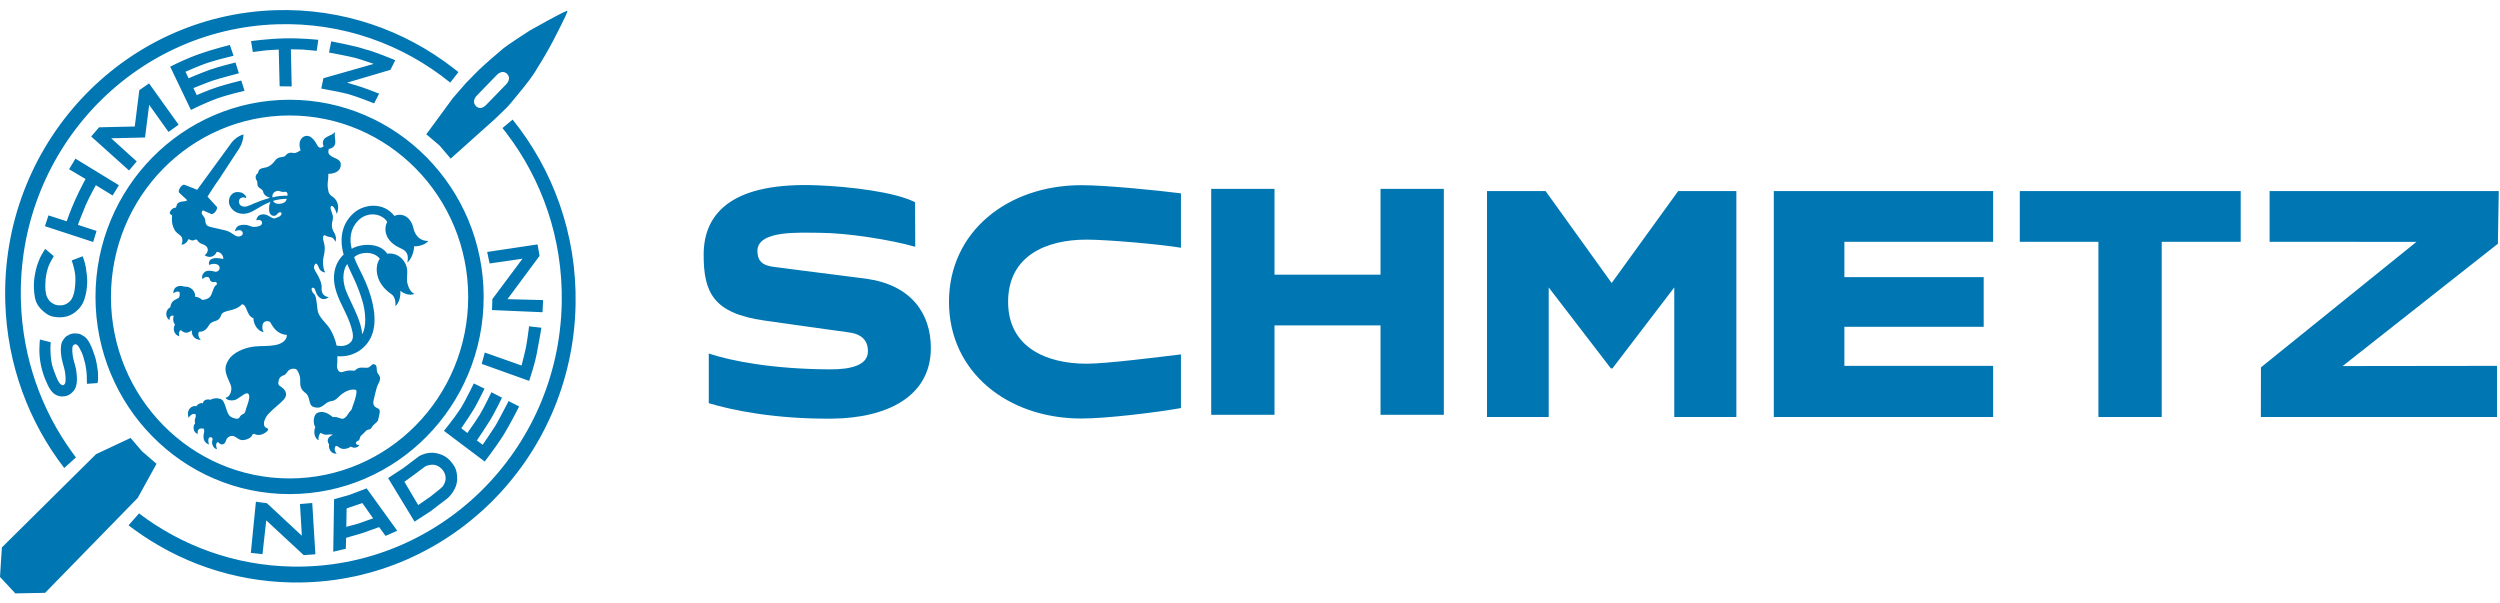
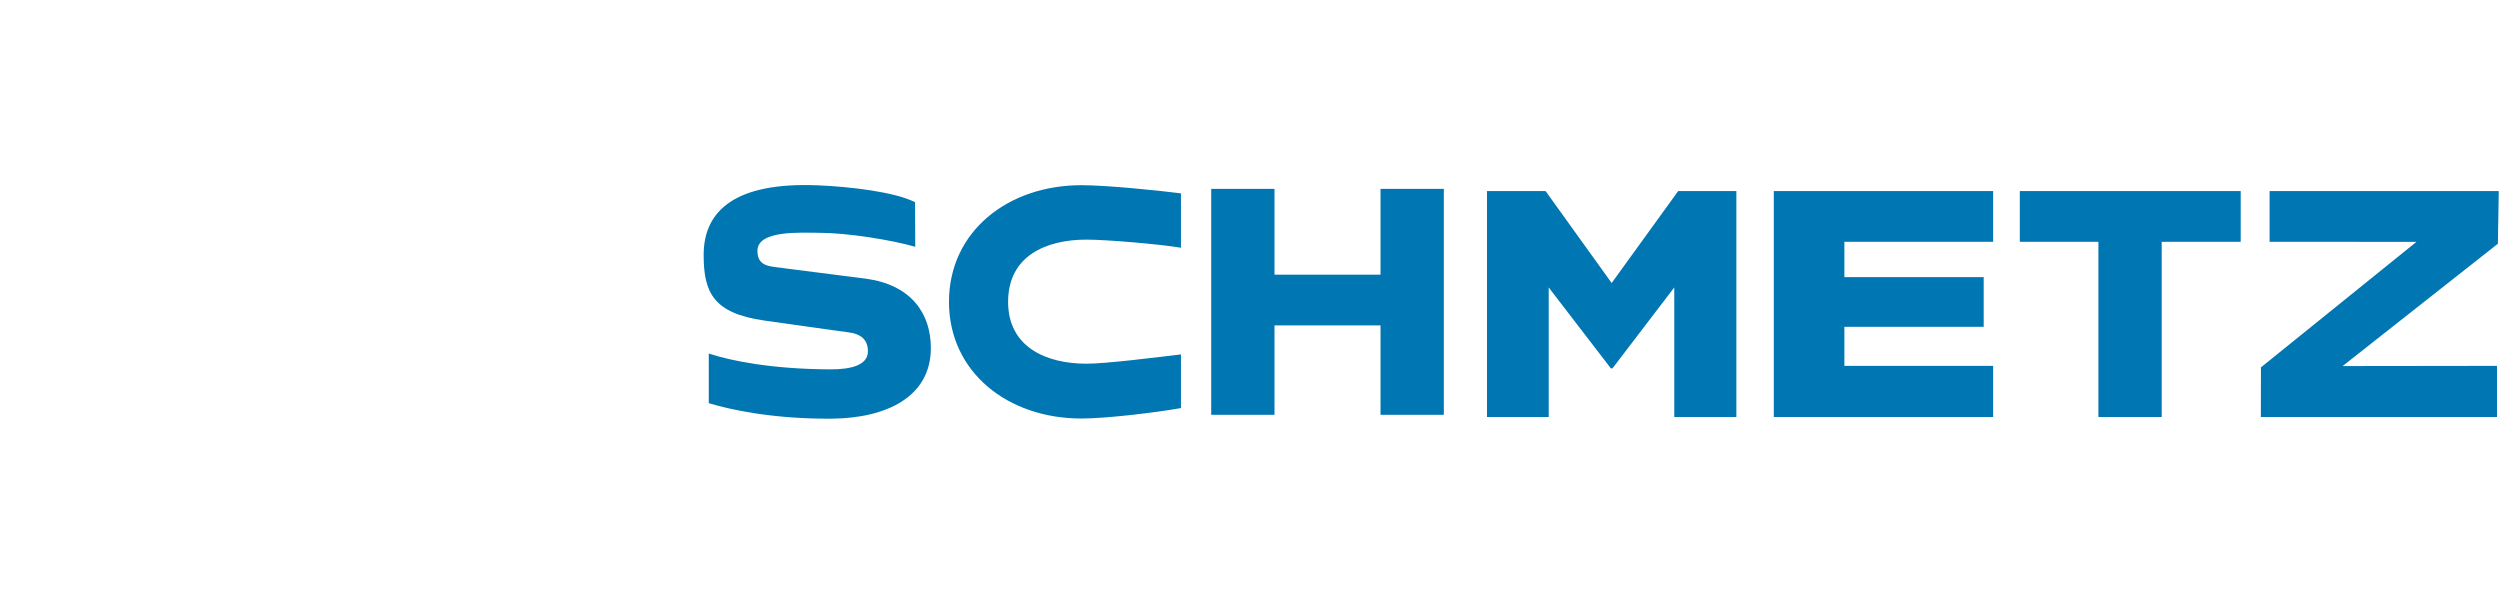
<svg xmlns="http://www.w3.org/2000/svg" version="1.1" viewBox="0 0 174 42" height="42px" width="174px">
  <title>8F0A5753-D6B3-49EE-AC50-25AC873D46DC</title>
  <g fill-rule="evenodd" fill="none" stroke-width="1" stroke="none" id="Produktkatalog-desktop">
    <g fill-rule="nonzero" fill="#0076B3" transform="translate(-32, -19)" id="Start_Needlefinder-Application">
      <g transform="translate(32, 19.7)" id="Group-2">
        <g id="UI/logo-siegel">
-           <path id="Combined-Shape" d="M9.089,29.781 L9.881,30.707 L10.894,31.58 L9.585,33.955 L3.138,40.562 L1.065,40.6 L0,39.454 L0.131,37.401 L6.683,30.912 L9.089,29.781 Z M35.679,7.623 C38.489,11.114 40.146,15.595 40.061,20.461 C39.87,31.355 31.023,40.033 20.3,39.839 C16.184,39.764 12.391,38.395 9.289,36.118 L8.947,35.862 L9.676,35.034 C12.66,37.294 16.344,38.662 20.351,38.734 C30.525,38.916 38.919,30.687 39.098,20.351 C39.176,15.908 37.723,11.802 35.234,8.547 L34.972,8.213 L35.679,7.623 Z M17.811,34.219 L18.58,34.326 L21.009,36.588 L20.878,34.381 L21.732,34.308 L21.951,37.878 L21.14,37.939 L18.531,35.517 L18.269,37.869 L17.458,37.78 L17.811,34.219 Z M25.519,33.29 L27.649,36.241 L26.837,36.599 L26.387,35.986 L25.251,36.394 L24.092,36.732 L24.067,37.496 L23.193,37.701 L23.252,34.045 L24.297,33.753 L25.519,33.29 Z M25.22,34.314 L24.633,34.511 L24.124,34.687 L24.104,35.969 L24.932,35.743 L25.969,35.376 L25.22,34.314 Z M30.382,30.843 C30.997,30.973 31.294,31.3 31.447,31.505 C31.598,31.711 31.817,31.942 31.82,32.61 C31.823,33.443 31.131,33.993 31.131,33.993 L29.978,34.875 L28.853,35.607 L27.011,32.573 L28.076,31.876 L29.172,31.048 C29.172,31.048 29.739,30.704 30.382,30.843 Z M30.12,31.644 C29.799,31.638 29.582,31.771 29.582,31.771 L28.816,32.347 L28.147,32.83 L29.107,34.453 L29.938,33.88 C29.938,33.88 30.707,33.276 30.784,33.189 C30.861,33.102 31.009,32.865 31.017,32.619 C31.029,32.373 30.926,32.156 30.809,32.009 C30.693,31.861 30.442,31.65 30.12,31.644 Z M20.154,6.243 C27.615,6.243 33.663,12.39 33.663,19.966 C33.663,27.545 27.615,33.689 20.154,33.689 C12.694,33.689 6.646,27.545 6.646,19.966 C6.646,12.387 12.694,6.243 20.154,6.243 Z M20.154,7.337 C13.286,7.337 7.722,12.992 7.722,19.969 C7.722,26.943 13.289,32.599 20.154,32.599 C27.02,32.599 32.586,26.943 32.586,19.969 C32.586,12.992 27.022,7.337 20.154,7.337 Z M31.566,4.05 L31.906,4.319 L31.336,5.048 C28.045,2.384 23.839,0.848 19.303,0.99 C9.132,1.308 1.142,9.94 1.455,20.273 C1.573,24.22 2.887,27.845 5.034,30.8 L5.285,31.138 L4.471,31.873 C2.013,28.682 0.498,24.696 0.367,20.336 C0.037,9.445 8.46,0.345 19.183,0.009 C23.827,-0.134 28.142,1.39 31.566,4.05 Z M32.976,25.986 L33.722,26.35 L33.721,26.354 L33.667,26.463 C33.529,26.744 33.162,27.48 32.959,27.811 C32.863,27.968 32.737,28.164 32.61,28.356 L32.46,28.581 C32.363,28.726 32.274,28.857 32.21,28.951 L32.133,29.063 C32.121,29.081 32.113,29.093 32.108,29.1 L32.105,29.104 L32.527,29.437 C32.527,29.437 32.719,29.165 32.928,28.864 L33.084,28.636 C33.212,28.447 33.329,28.27 33.392,28.164 C33.728,27.597 34.145,26.718 34.196,26.61 L34.201,26.599 L34.938,26.978 C34.938,26.978 34.903,27.051 34.845,27.169 L34.699,27.463 C34.517,27.821 34.266,28.302 34.064,28.624 C33.716,29.178 33.256,29.857 33.196,29.945 L33.19,29.955 L33.594,30.256 C33.594,30.256 34.272,29.272 34.48,28.934 C34.673,28.615 35.317,27.374 35.392,27.229 L35.4,27.215 L36.131,27.591 L36.111,27.632 C36.005,27.842 35.501,28.827 35.064,29.544 C34.949,29.731 34.803,29.95 34.65,30.171 L34.464,30.435 C34.149,30.878 33.846,31.279 33.761,31.393 L33.737,31.424 L30.898,29.287 C30.898,29.287 31.621,28.401 32.042,27.753 C32.204,27.507 32.456,27.026 32.658,26.628 L32.872,26.2 C32.936,26.069 32.976,25.986 32.976,25.986 Z M23.318,8.488 C23.241,8.858 23.452,9.243 23.241,9.48 C23.15,9.584 23.044,9.645 22.891,9.659 C22.851,9.755 22.839,9.914 22.879,9.992 C22.946,10.11 23.06,10.18 23.183,10.24 L23.37,10.325 C23.553,10.411 23.714,10.511 23.719,10.747 C23.731,11.175 23.349,11.398 22.851,11.398 C22.862,11.942 22.728,12.066 22.865,12.639 C22.916,12.85 23.07,12.934 23.164,13.003 C23.594,13.313 23.603,13.825 23.437,14.192 C23.389,13.981 23.287,13.782 23.19,13.683 C23.09,13.582 23.002,13.651 23.007,13.761 C23.016,13.981 23.164,14.16 23.173,14.429 C23.178,14.638 23.096,14.748 23.099,14.956 C23.11,15.393 23.264,15.399 23.358,15.72 C23.4,15.867 23.389,16 23.346,16.13 C23.247,15.902 23.136,15.809 22.925,15.789 C22.657,15.763 22.54,15.534 22.489,15.795 C22.447,16.018 22.615,16.232 22.603,16.605 C22.583,17.204 22.427,17.218 22.501,17.837 C22.518,17.985 22.558,18.118 22.632,18.271 C22.116,18.161 22.253,17.854 22.036,17.661 C21.948,17.583 21.82,17.828 21.857,17.964 C21.903,18.135 22.059,18.332 22.167,18.552 C22.452,19.133 22.381,19.307 22.384,19.454 C22.392,19.714 22.532,19.926 22.891,19.986 C22.726,20.108 22.518,20.169 22.33,20.065 C21.945,19.85 21.991,19.443 21.863,19.359 C21.729,19.275 21.661,19.359 21.692,19.489 C21.743,19.683 21.84,19.723 21.903,19.81 C22.019,19.969 22.054,20.51 22.102,20.869 C22.145,21.175 22.29,21.346 22.464,21.569 C22.666,21.829 22.942,22.017 23.224,22.703 C23.321,22.94 23.392,23.157 23.42,23.348 C23.89,23.449 24.206,23.313 24.388,23.139 C24.613,22.925 24.602,22.607 24.468,22.141 C24.195,21.187 23.725,20.545 23.426,19.671 C23.096,18.702 23.193,17.704 23.916,17.018 C23.603,15.882 23.796,14.843 24.639,14.111 C25.359,13.486 26.698,13.353 27.449,14.328 C28.067,14.068 28.611,14.479 28.759,15.135 C28.916,15.83 29.349,16.078 29.807,16.07 C29.636,16.321 29.118,16.469 28.819,16.44 C28.833,16.799 28.62,17.366 28.352,17.568 C28.406,17.29 28.42,17.027 28.224,16.802 C28.025,16.57 27.64,16.556 27.227,16.151 C26.701,15.633 26.789,15.04 26.951,14.742 C26.584,14.149 25.562,13.978 24.901,14.678 C24.36,15.251 24.317,15.966 24.477,16.616 C25.149,16.223 26.461,16.188 26.951,16.958 C27.458,16.874 27.976,17.143 28.23,17.678 C28.469,18.184 28.244,18.638 28.361,19.043 C28.443,19.333 28.549,19.602 28.839,19.755 C28.526,19.891 28.127,19.755 27.865,19.541 C27.897,19.978 27.751,20.423 27.515,20.608 C27.552,20.296 27.478,19.931 27.239,19.772 C26.957,19.584 26.738,19.359 26.575,19.136 C26.191,18.604 26.074,17.823 26.436,17.308 C26.023,16.773 25.095,16.802 24.65,17.198 C24.887,17.944 25.593,18.887 25.932,20.417 C26.225,21.725 26.083,22.876 25.14,23.617 C24.685,23.975 24.064,24.149 23.48,24.091 L23.48,24.19 L23.479,24.343 C23.479,24.403 23.478,24.469 23.477,24.54 C23.474,24.664 23.429,24.794 23.477,24.945 C23.6,25.323 23.853,25.185 23.933,25.162 C24.417,25.005 24.639,25.153 24.713,25.078 C25.001,24.785 25.28,24.919 25.562,24.895 C25.789,24.878 25.844,24.635 26,24.647 C26.316,24.67 26.157,25.028 26.279,25.26 C26.342,25.378 26.422,25.428 26.447,25.561 C26.479,25.702 26.404,25.896 26.299,26.073 C26.228,26.194 26.051,26.92 26.003,27.163 C25.935,27.502 26.049,27.612 26.333,27.745 C26.538,27.837 26.365,28.245 26.33,28.477 C26.293,28.717 26.063,28.725 25.835,29.099 C25.755,29.229 25.593,29.156 25.459,29.301 C25.342,29.428 25.268,29.503 25.129,29.625 C25.023,29.715 25.052,29.937 24.944,29.966 C24.776,30.013 24.736,30.157 24.796,30.206 C24.875,30.279 24.952,30.282 25.023,30.253 C24.89,30.496 24.599,30.507 24.42,30.38 C24.203,30.536 23.893,30.609 23.665,30.478 C23.56,30.418 23.415,30.258 23.335,30.38 C23.292,30.444 23.244,30.692 23.44,30.872 C23.076,30.912 22.845,30.582 22.902,30.221 C22.677,29.926 22.896,29.645 23.173,29.567 C22.925,29.457 22.689,29.689 22.321,29.422 C22.193,29.538 22.142,29.781 22.176,29.943 C21.857,29.793 21.817,29.307 21.945,29.029 C21.769,28.754 21.789,28.112 22.153,28.008 C22.58,27.886 22.876,28.112 23.158,28.32 C23.198,28.349 23.284,28.303 23.455,28.341 C23.765,28.413 23.791,28.54 24.047,28.344 C24.152,28.263 24.283,27.996 24.388,27.901 C24.522,27.785 24.497,27.661 24.608,27.398 C24.724,27.126 24.892,26.463 24.767,26.434 C24.437,26.348 24.038,26.538 23.816,26.709 C23.577,26.871 23.403,27.181 23.081,27.215 C22.575,27.27 22.492,27.788 21.914,27.649 C21.399,27.56 21.661,26.949 21.253,26.645 C20.858,26.348 20.897,26.09 20.895,25.694 C20.892,25.471 20.749,25.078 20.61,25.002 C20.462,24.921 20.268,24.965 20.14,25.043 C19.981,25.135 19.955,25.323 19.79,25.399 C19.599,25.485 19.46,25.506 19.391,25.804 C19.334,26.052 19.38,26.105 19.582,26.238 C20.006,26.515 19.964,26.871 19.759,27.1 C19.448,27.441 19.138,27.635 18.705,28.083 C18.432,28.367 18.238,28.856 18.477,29.044 C18.543,29.096 18.711,29.119 18.648,29.237 C18.563,29.396 18.113,29.694 17.76,29.527 C17.56,29.434 17.569,29.596 17.492,29.689 C17.404,29.799 16.965,30.03 16.672,29.888 C16.436,29.773 16.273,29.553 15.994,29.671 C15.647,29.816 15.786,30.117 15.544,30.209 C15.291,30.311 15.231,30.036 15.146,30.076 C15,30.146 15.035,30.4 15.106,30.562 C14.847,30.533 14.693,30.169 14.787,29.923 C14.864,29.726 14.559,29.645 14.513,29.842 C14.491,29.946 14.491,30.079 14.551,30.241 C14.232,30.125 14.138,29.888 14.169,29.582 C14.186,29.411 14.257,29.321 14.18,29.136 C13.804,29.055 13.722,29.263 13.77,29.498 C13.431,29.425 13.403,28.934 13.582,28.766 C13.486,28.404 13.705,28.358 13.602,28.127 C13.426,28.054 13.229,28.193 13.135,28.384 C12.933,27.855 13.323,27.484 13.671,27.571 C13.742,27.435 13.958,27.311 14.109,27.369 C14.189,27.114 14.408,27.065 14.644,27.123 C14.852,27.019 15.083,26.981 15.322,27.059 C15.53,27.126 15.618,27.314 15.758,27.785 C15.832,28.028 15.92,28.263 16.168,28.364 C16.302,28.419 16.584,28.517 16.666,28.355 C16.834,28.034 17.022,28.202 17.085,27.901 C17.153,27.583 17.583,26.718 17.179,26.669 C16.877,26.741 16.567,27.111 16.29,27.155 C16.031,27.195 15.806,27.149 15.689,26.987 C16.043,26.938 16.193,26.394 16.048,26.07 C15.712,25.318 15.521,24.942 15.912,24.334 C16.222,23.851 16.979,23.49 17.74,23.414 C18.284,23.362 18.622,23.414 19.163,23.316 C19.457,23.264 19.961,23.079 19.966,22.61 C19.294,22.564 19.018,22.095 18.793,21.705 C18.688,21.638 18.377,21.586 18.284,21.878 C18.235,22.026 18.252,22.283 18.355,22.408 C18.013,22.402 17.637,21.922 17.64,21.453 C17.11,21.242 17.233,20.516 16.84,20.475 C16.307,21.054 15.536,20.799 15.382,21.256 C15.203,21.791 14.79,21.531 14.556,21.922 C14.388,22.202 14.197,22.402 13.873,22.384 C13.759,22.465 13.782,22.781 13.981,22.957 C13.56,22.949 13.323,22.674 13.352,22.289 C13.047,22.512 12.862,22.52 12.586,22.272 C12.449,22.347 12.426,22.549 12.48,22.708 C12.144,22.622 11.982,22.202 12.181,21.887 C12.068,21.78 12.005,21.496 12.096,21.291 C11.897,21.198 11.777,21.375 11.806,21.589 C11.495,21.398 11.478,20.877 11.851,20.686 C11.922,20.203 12.193,20.18 12.421,20.044 C12.532,19.926 12.517,19.778 12.495,19.636 C12.395,19.552 12.187,19.599 12.073,19.729 C12.025,19.399 12.301,19.067 12.853,19.252 C13.275,19.208 13.634,19.599 13.574,19.943 C13.762,19.972 13.955,20.041 14.064,20.174 C14.294,20.16 14.588,20.088 14.704,19.819 C14.835,19.521 14.861,19.243 15.1,19.093 C15.094,18.76 14.844,19.061 14.65,18.847 C14.579,18.766 14.613,18.607 14.462,18.578 C14.3,18.549 14.206,18.624 14.092,18.728 C14.007,18.45 14.169,18.303 14.243,18.236 C14.402,18.1 14.693,18.135 14.949,18.204 C15.237,18.283 15.445,17.878 15.137,17.716 C14.961,17.623 14.747,17.661 14.551,17.739 C14.465,17.302 14.909,17.163 15.536,17.331 C15.578,17.024 15.257,16.796 15.074,16.836 C14.972,17.134 14.582,17.319 14.237,17.056 C14.437,16.955 14.576,16.622 14.337,16.425 C14.146,16.269 13.987,16.307 13.81,16.122 C13.753,16.061 13.699,15.913 13.557,15.992 C13.326,16.116 13.187,15.928 13.115,15.951 C13.036,16.148 12.873,16.31 12.628,16.333 C12.725,16.13 12.737,15.832 12.549,15.691 C12.395,15.572 12.23,15.448 12.159,15.318 C12.019,15.063 11.925,14.765 11.982,14.299 C11.925,14.241 11.76,14.195 11.831,14.045 C11.917,13.862 12.039,13.77 12.221,13.753 C12.273,13.747 12.284,13.533 12.378,13.446 C12.583,13.258 12.893,13.377 13.03,13.232 L12.478,12.717 C12.335,12.598 12.646,12.089 12.848,12.164 C13.224,12.3 13.722,12.512 13.722,12.512 L16.08,9.278 C16.29,8.988 16.609,8.748 16.945,8.656 C16.945,8.974 16.84,9.338 16.652,9.625 L15.225,11.809 C14.946,12.173 14.445,12.989 14.445,12.989 L15.072,13.674 C15.214,13.805 14.889,14.273 14.687,14.189 L14.118,13.935 C14.018,14.062 14.015,14.14 14.081,14.244 C14.123,14.314 14.28,14.461 14.283,14.62 C14.286,14.719 14.308,14.936 14.459,15.025 C14.667,15.15 15.746,15.294 15.969,15.442 C16.216,15.561 16.498,15.896 16.8,15.705 C16.945,15.615 16.922,15.439 16.783,15.349 C16.683,15.289 16.453,15.332 16.356,15.404 C16.399,15.118 16.558,14.939 17.005,14.947 C17.421,14.953 17.446,15.141 17.836,15.083 C18.039,15.051 18.232,14.994 18.238,14.817 C18.244,14.644 18.076,14.551 17.839,14.638 C17.845,14.531 17.922,14.305 18.155,14.241 C18.668,14.105 18.904,14.618 19.192,14.482 C19.357,14.403 19.525,14.383 19.588,14.204 C19.633,14.074 19.516,14.059 19.434,14.085 C19.283,14.132 19.286,14.351 19.007,14.317 C18.856,14.296 18.753,14.137 18.739,14.01 C18.711,13.724 18.728,13.559 18.825,13.342 C17.928,13.715 17.612,14.105 17.071,14.172 C16.376,14.256 15.883,13.729 15.937,13.243 C15.977,12.879 16.233,12.679 16.495,12.668 C16.874,12.65 17.053,12.853 17.133,12.989 C17.159,13.035 17.11,13.105 17.068,13.073 C16.957,12.995 16.752,13.058 16.695,13.134 C16.584,13.281 16.626,13.518 16.774,13.617 C17.039,13.796 17.432,13.567 17.705,13.449 C17.99,13.324 18.355,13.194 18.802,13.064 C18.531,12.995 18.343,12.833 18.312,12.63 C18.286,12.462 17.996,12.407 17.936,12.225 C17.893,12.095 17.939,11.95 17.868,11.867 C17.799,11.786 17.768,11.626 17.811,11.519 C17.871,11.366 17.953,11.395 17.979,11.276 C17.99,11.23 17.999,11.164 18.039,11.123 C18.218,10.944 18.463,11.013 18.699,10.883 C19.132,10.64 19.095,10.4 19.4,10.276 C19.536,10.221 19.759,10.244 19.864,10.14 C19.986,9.983 20.117,9.885 20.428,9.946 C20.607,9.98 20.786,9.839 20.929,9.755 C20.829,9.561 20.829,9.269 20.883,9.121 C21.031,8.719 21.419,8.687 21.632,8.841 C22.036,9.133 22.025,9.486 22.241,9.57 C22.344,9.61 22.461,9.544 22.532,9.466 C22.466,9.373 22.447,9.228 22.501,9.084 C22.623,8.763 23.067,8.777 23.318,8.488 Z M5.239,22.506 C5.404,22.512 5.527,22.52 5.666,22.599 C5.806,22.677 5.943,22.746 6.071,22.917 C6.199,23.085 6.353,23.382 6.467,23.701 C6.58,24.019 6.669,24.242 6.734,24.647 C6.803,25.052 6.817,25.063 6.825,25.468 C6.834,25.87 6.785,25.96 6.785,25.96 L6.785,25.96 L6.051,26.015 C6.051,26.015 6.039,25.662 6.039,25.459 C6.042,25.26 5.968,24.765 5.92,24.58 C5.874,24.395 5.775,24.022 5.692,23.842 C5.601,23.64 5.47,23.391 5.385,23.319 C5.308,23.255 5.248,23.244 5.168,23.284 C5.088,23.322 5.049,23.371 5.034,23.527 C5.02,23.689 5.037,23.842 5.063,24.051 C5.088,24.259 5.162,24.49 5.236,24.768 C5.311,25.046 5.325,25.188 5.348,25.483 C5.376,25.844 5.33,26.119 5.245,26.313 C5.168,26.486 5.031,26.622 4.883,26.729 C4.707,26.857 4.547,26.883 4.365,26.891 C4.183,26.897 4.063,26.865 3.912,26.793 C3.759,26.724 3.636,26.599 3.502,26.414 C3.383,26.246 3.255,25.954 3.149,25.7 C3.044,25.451 2.919,25.057 2.85,24.722 C2.782,24.386 2.739,24.013 2.739,23.651 C2.742,23.287 2.779,22.931 2.779,22.931 L2.779,22.931 L3.534,23.122 C3.534,23.122 3.511,23.31 3.508,23.507 C3.502,23.704 3.525,24.123 3.571,24.418 C3.613,24.713 3.696,24.953 3.773,25.156 C3.847,25.358 3.952,25.633 4.063,25.836 C4.163,26.015 4.231,26.064 4.32,26.099 C4.411,26.133 4.451,26.09 4.502,26.026 C4.556,25.963 4.562,25.864 4.564,25.743 C4.567,25.572 4.57,25.503 4.53,25.231 C4.493,24.971 4.431,24.82 4.368,24.571 C4.303,24.323 4.26,24.109 4.243,23.894 C4.226,23.68 4.223,23.544 4.254,23.328 C4.285,23.108 4.359,23.004 4.493,22.833 C4.601,22.694 4.695,22.654 4.821,22.593 C4.946,22.532 5.074,22.503 5.239,22.506 Z M36.823,22.011 L37.683,22.11 C37.683,22.11 37.473,23.33 37.35,23.961 C37.228,24.571 36.954,25.43 36.861,25.714 L36.833,25.798 C36.83,25.806 36.829,25.809 36.829,25.809 L33.526,24.626 L33.742,23.837 L36.299,24.739 C36.299,24.739 36.304,24.721 36.312,24.69 L36.347,24.556 C36.412,24.305 36.529,23.847 36.596,23.524 C36.709,22.986 36.823,22.011 36.823,22.011 Z M24.172,17.678 C23.941,17.938 23.742,18.667 24.087,19.55 C24.297,20.088 24.639,20.71 24.89,21.34 C25.041,21.716 25.197,22.24 25.209,22.558 C25.525,22.037 25.451,21.025 25.234,20.284 C24.855,18.983 24.383,18.248 24.172,17.678 Z M3.146,16.622 L3.744,17.128 C3.744,17.128 3.454,17.617 3.371,17.849 C3.255,18.178 3.166,18.56 3.155,19.075 C3.146,19.367 3.161,19.732 3.277,19.978 C3.394,20.224 3.517,20.328 3.676,20.42 C3.824,20.507 3.935,20.562 4.228,20.553 C4.439,20.548 4.67,20.478 4.912,20.218 C5.02,20.102 5.157,19.804 5.205,19.408 C5.251,19.017 5.265,18.682 5.231,18.398 C5.202,18.181 5.154,17.921 4.994,17.426 L5.752,17.137 C5.752,17.137 5.911,17.525 5.977,17.927 C6.039,18.326 6.085,18.705 6.068,19.006 C6.054,19.307 6.011,19.668 5.92,19.978 C5.829,20.29 5.752,20.484 5.516,20.762 C5.296,21.019 4.949,21.242 4.695,21.311 C4.288,21.421 3.989,21.395 3.687,21.337 C3.42,21.285 3.243,21.155 3.035,20.984 C2.808,20.799 2.605,20.548 2.506,20.279 C2.369,19.905 2.358,19.393 2.358,19.116 C2.358,18.815 2.415,18.445 2.5,18.069 C2.588,17.692 2.768,17.276 2.853,17.108 C2.939,16.943 3.146,16.622 3.146,16.622 Z M37.413,16.31 L37.555,17.105 L35.32,20.122 L37.8,20.186 L37.76,21.031 L34.244,20.88 L34.269,20.117 L36.365,17.308 L34.076,17.638 L33.908,16.836 L37.413,16.31 Z M5.251,10.342 L8.275,12.191 L7.839,12.905 L6.672,12.191 C6.672,12.191 6.207,13.012 5.963,13.585 C5.726,14.137 5.422,14.95 5.422,14.95 L6.72,15.373 L6.484,16.142 L3.127,15.043 L3.374,14.291 L4.641,14.701 C4.641,14.701 4.895,13.958 5.239,13.197 C5.584,12.436 5.954,11.757 5.954,11.757 L4.809,11.08 L5.251,10.342 Z M19.961,13.136 C19.596,13.142 19.323,13.186 19.01,13.278 C19.058,13.431 19.3,13.53 19.545,13.472 C19.687,13.44 19.884,13.417 19.961,13.136 Z M19.266,12.595 C19.018,12.653 18.93,12.865 18.964,13.041 C19.289,12.94 19.687,12.919 19.998,12.922 C20.06,12.72 19.921,12.63 19.833,12.648 C19.553,12.703 19.471,12.546 19.266,12.595 Z M10.373,5.103 L12.432,7.979 L11.729,8.482 L10.382,6.596 L10.094,8.87 L7.739,8.925 L9.516,10.536 L8.981,11.166 L6.347,8.8 L6.894,8.161 L9.38,8.103 L9.696,5.578 L10.373,5.103 Z M39.464,0.057 L39.486,0.058 C39.519,0.1 39.303,0.554 39.052,1.052 L38.9,1.352 C38.747,1.652 38.597,1.941 38.498,2.138 C38.199,2.731 37.495,3.9 37.242,4.296 C36.988,4.693 36.63,5.164 36.442,5.387 C36.254,5.612 35.508,6.547 35.3,6.758 C35.105,6.956 34.491,7.54 34.398,7.629 L34.386,7.64 L33.489,8.439 L31.37,10.339 L30.587,9.422 L29.671,8.647 L31.513,6.136 L32.41,5.103 C32.41,5.103 32.693,4.808 32.991,4.507 L33.256,4.241 L33.338,4.16 C33.714,3.796 34.716,2.928 35.029,2.671 C35.151,2.57 35.456,2.36 35.784,2.14 L36.067,1.952 C36.487,1.673 36.869,1.427 36.869,1.427 L36.883,1.419 C37.068,1.314 39.02,0.216 39.417,0.071 L39.464,0.057 Z M16,2.43 L16.253,3.18 C16.253,3.18 15.823,3.283 15.349,3.409 L15.063,3.487 C14.826,3.553 14.597,3.621 14.425,3.68 C13.841,3.883 12.908,4.293 12.908,4.293 L13.127,4.748 C13.127,4.748 13.756,4.47 14.613,4.152 C15.154,3.952 16.39,3.651 16.39,3.651 L16.626,4.4 C16.626,4.4 15.257,4.762 14.867,4.889 C14.479,5.017 13.463,5.43 13.463,5.43 L13.693,5.919 C13.693,5.919 14.545,5.546 15.191,5.341 C15.84,5.135 16.794,4.904 16.794,4.904 L17.019,5.621 C17.019,5.621 15.886,5.876 15.086,6.162 C14.351,6.425 13.289,6.952 13.289,6.952 L11.845,3.94 L11.862,3.932 C11.867,3.929 11.874,3.926 11.882,3.922 L11.986,3.87 C12.299,3.714 13.089,3.334 13.853,3.064 C14.892,2.699 16,2.43 16,2.43 Z M34.645,4.457 L34.56,4.536 L33.199,5.939 C32.914,6.234 32.951,6.509 33.13,6.689 C33.292,6.847 33.515,6.877 33.766,6.667 L33.851,6.587 L35.215,5.184 C35.496,4.889 35.474,4.623 35.294,4.444 C35.133,4.282 34.898,4.245 34.645,4.457 Z M23.053,2.179 C23.053,2.179 24.77,2.5 25.396,2.725 C26.012,2.865 27.349,3.425 27.496,3.487 L27.509,3.492 L27.179,4.157 L25.96,4.522 L24.158,5.051 C24.158,5.051 24.858,5.26 25.189,5.369 C25.29,5.403 25.443,5.459 25.605,5.519 L25.852,5.612 C26.1,5.706 26.324,5.793 26.376,5.813 L26.387,5.818 L26.04,6.495 C26.04,6.495 24.853,6.017 24.226,5.844 C23.821,5.735 22.526,5.493 22.375,5.465 L22.361,5.462 L22.509,4.745 L26.012,3.747 C26.012,3.747 25.029,3.408 24.739,3.333 C24.207,3.197 23.056,2.985 22.914,2.96 L22.899,2.957 L23.053,2.179 Z M22.144,2.071 L22.153,2.072 L22.042,2.838 L21.054,2.749 L20.245,2.731 L20.302,5.317 L19.462,5.306 L19.4,2.749 L18.548,2.801 L17.597,2.919 L17.472,2.159 C17.472,2.159 18.614,1.999 19.804,1.97 C20.932,1.943 22.031,2.058 22.144,2.071 Z" />
-         </g>
+           </g>
        <g transform="translate(48.974, 12.18)" id="UI/logo-schriftzug">
          <path id="Combined-Shape" d="M47.111,0.266 L47.111,6.235 L39.732,6.235 L39.732,0.266 L35.326,0.266 L35.326,15.992 L39.732,15.992 L39.732,9.768 L47.111,9.768 L47.111,15.992 L51.517,15.992 L51.517,0.266 L47.111,0.266 Z M67.829,0.416 L63.198,6.818 L58.597,0.416 L54.52,0.416 L54.52,16.142 L58.816,16.142 L58.816,7.127 L63.144,12.759 L63.253,12.759 L67.555,7.127 L67.555,16.142 L71.877,16.142 L71.877,0.416 L67.829,0.416 Z M74.482,0.416 L74.482,16.142 L89.748,16.142 L89.748,12.584 L79.395,12.584 L79.395,9.864 L89.091,9.864 L89.091,6.408 L79.395,6.408 L79.395,3.948 L89.748,3.948 L89.748,0.416 L74.482,0.416 Z M91.604,0.416 L91.604,3.948 L97.075,3.948 L97.075,16.142 L101.481,16.142 L101.481,3.948 L106.979,3.948 L106.979,0.416 L91.604,0.416 Z M108.99,0.416 L108.99,3.948 L119.21,3.954 L108.388,12.689 L108.382,16.04 L108.382,16.142 L124.818,16.142 L124.818,12.584 L114.073,12.598 L124.878,4.084 L124.939,0.518 L124.939,0.416 L108.99,0.416 Z M17.075,8.129 C17.075,13.023 21.167,16.249 26.29,16.249 C28.071,16.249 31.609,15.813 33.22,15.522 L33.22,11.786 C31.655,11.973 28.045,12.434 26.647,12.434 C23.855,12.434 21.19,11.291 21.19,8.129 C21.19,4.911 23.855,3.798 26.647,3.798 C28.045,3.798 31.681,4.107 33.22,4.362 L33.22,0.577 C31.681,0.382 28.071,0.009 26.29,0.009 C21.17,0.009 17.075,3.235 17.075,8.129 M0.357,15.182 C1.899,15.646 4.898,16.295 8.941,16.258 C12.722,16.221 15.813,14.746 15.813,11.341 C15.813,8.933 14.445,6.969 11.353,6.524 L5.723,5.805 C4.734,5.644 3.743,5.763 3.743,4.577 C3.743,3.114 6.78,3.323 8.042,3.323 C9.961,3.323 13.05,3.81 14.727,4.297 L14.715,1.195 C13.321,0.478 10.163,0.105 7.892,0.017 C2.276,-0.204 0,1.732 0,4.857 C0,7.472 0.668,8.921 4.213,9.428 C7.757,9.935 10.007,10.24 10.007,10.24 C10.993,10.345 11.434,10.804 11.434,11.574 C11.434,12.547 10.226,12.833 8.832,12.827 C4.806,12.816 1.899,12.239 0.357,11.726 L0.357,15.182 Z" />
        </g>
      </g>
    </g>
  </g>
</svg>